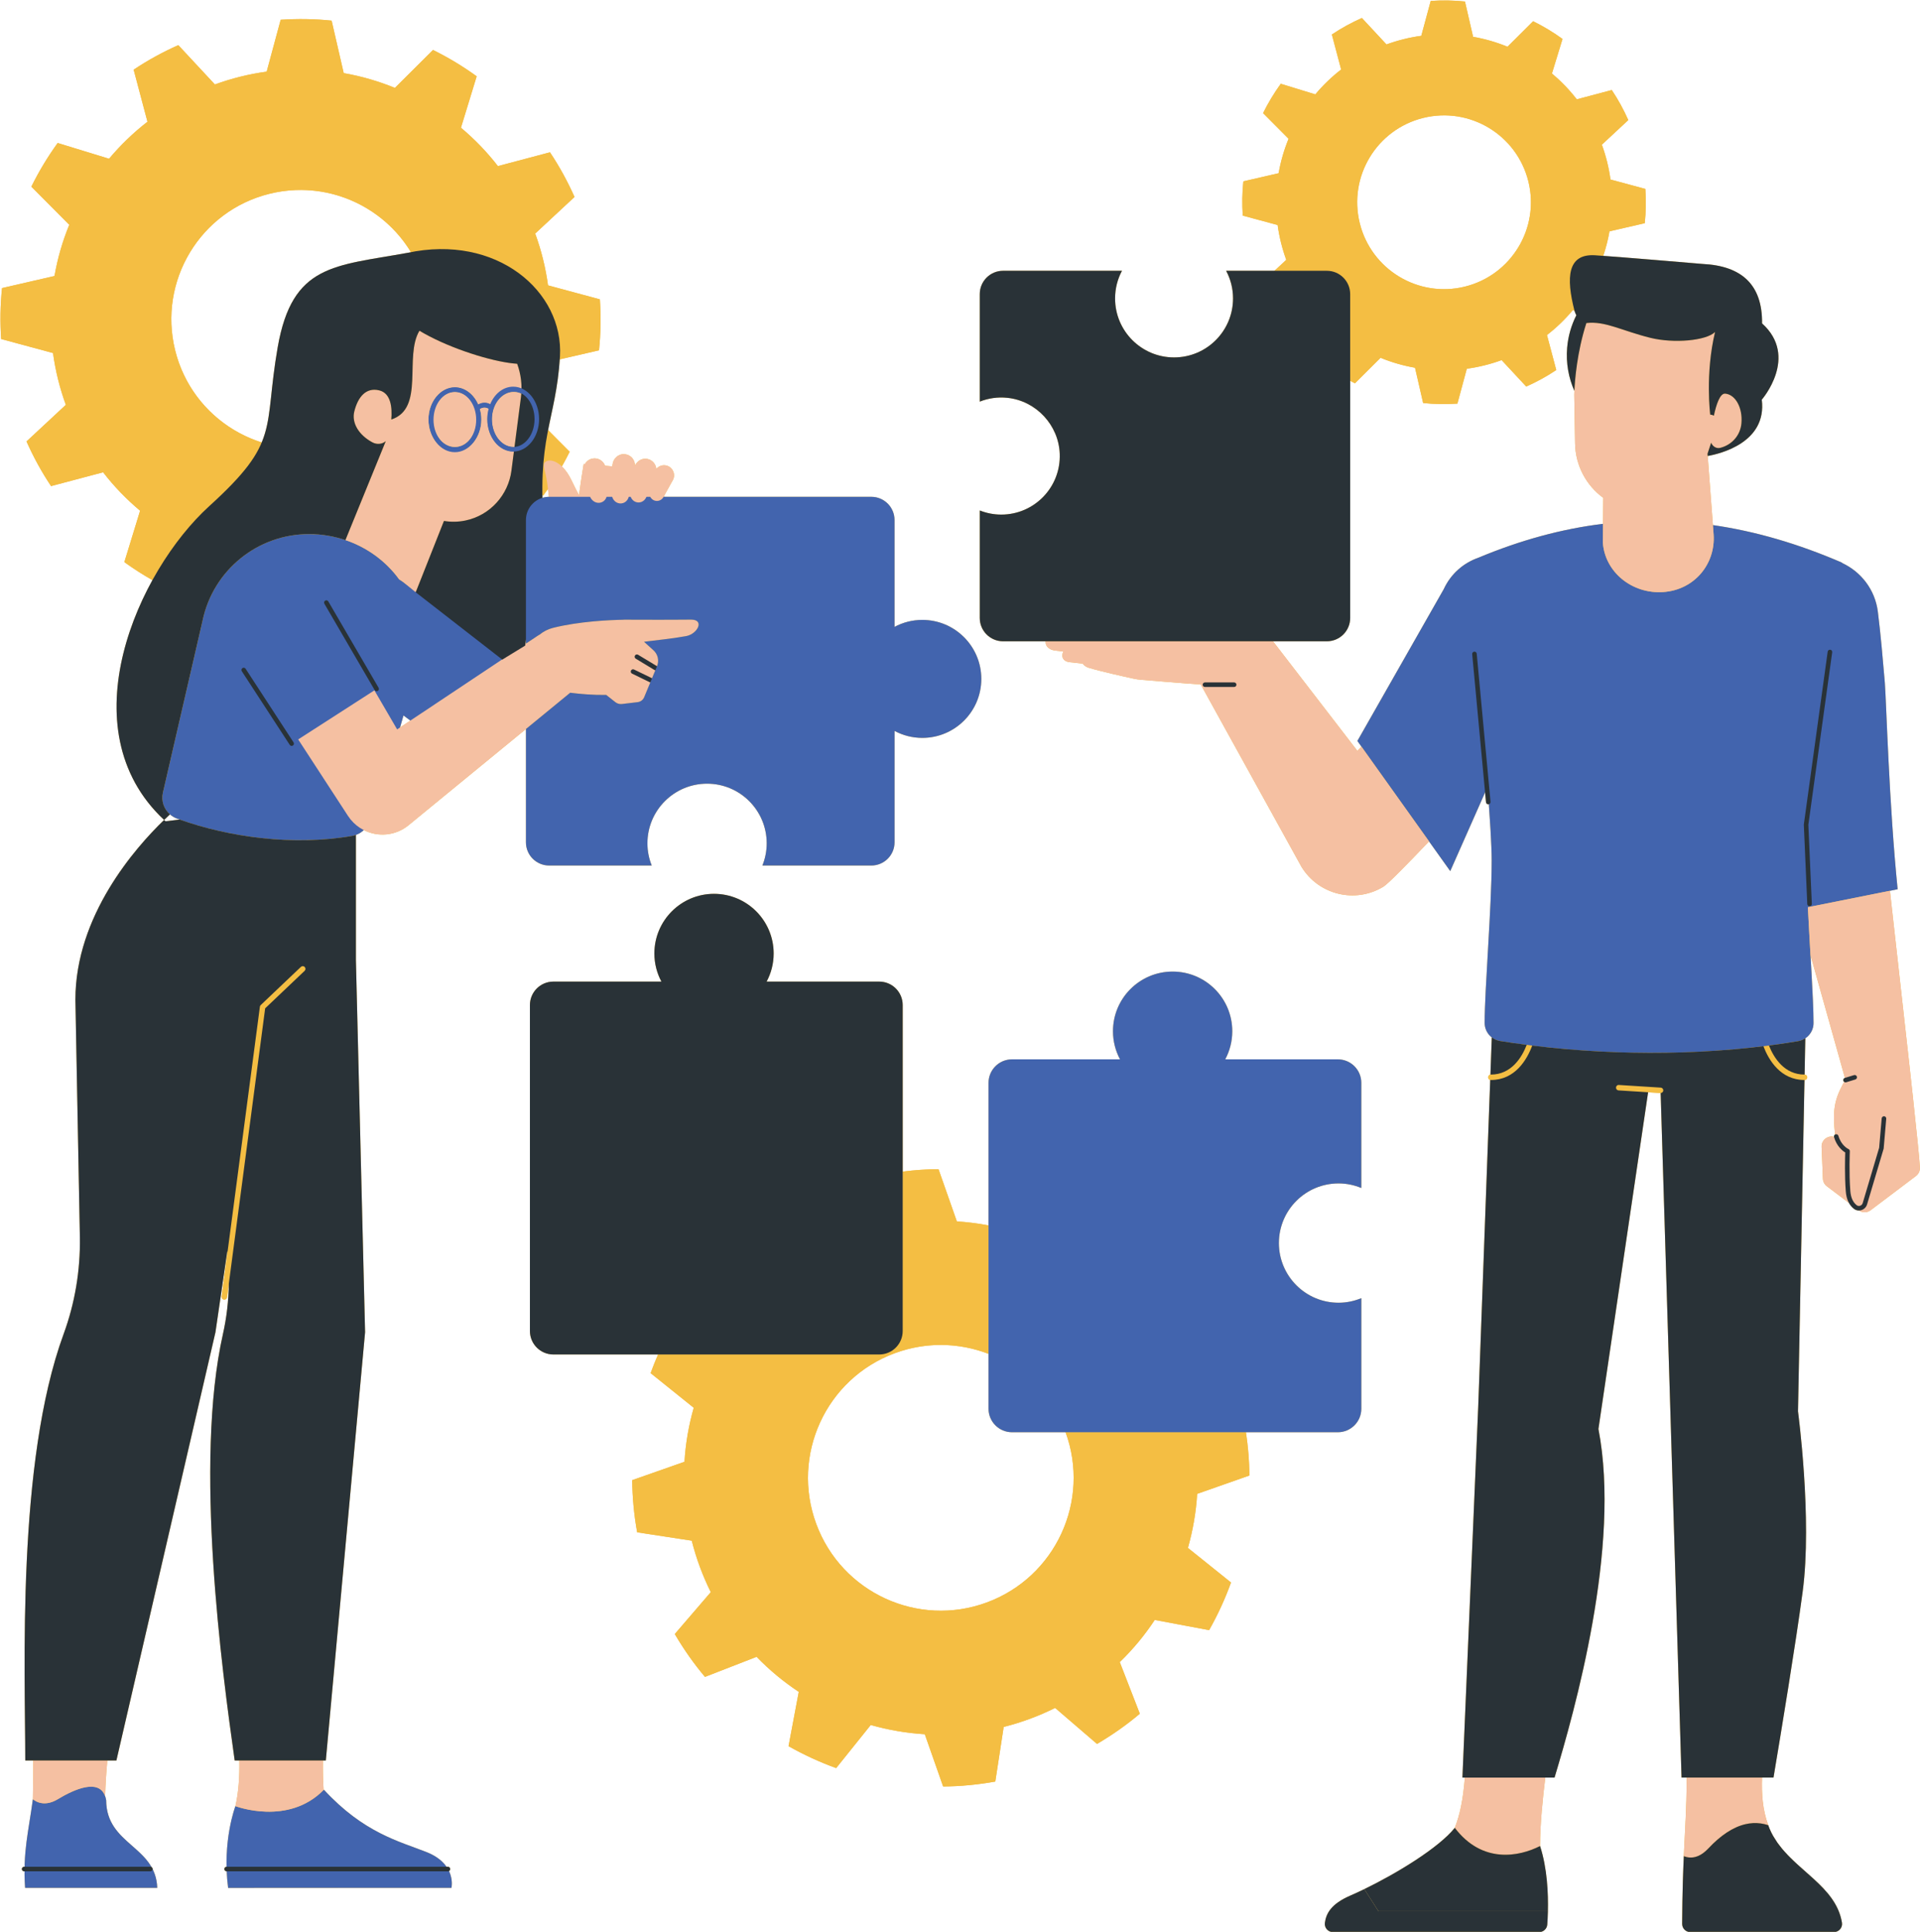
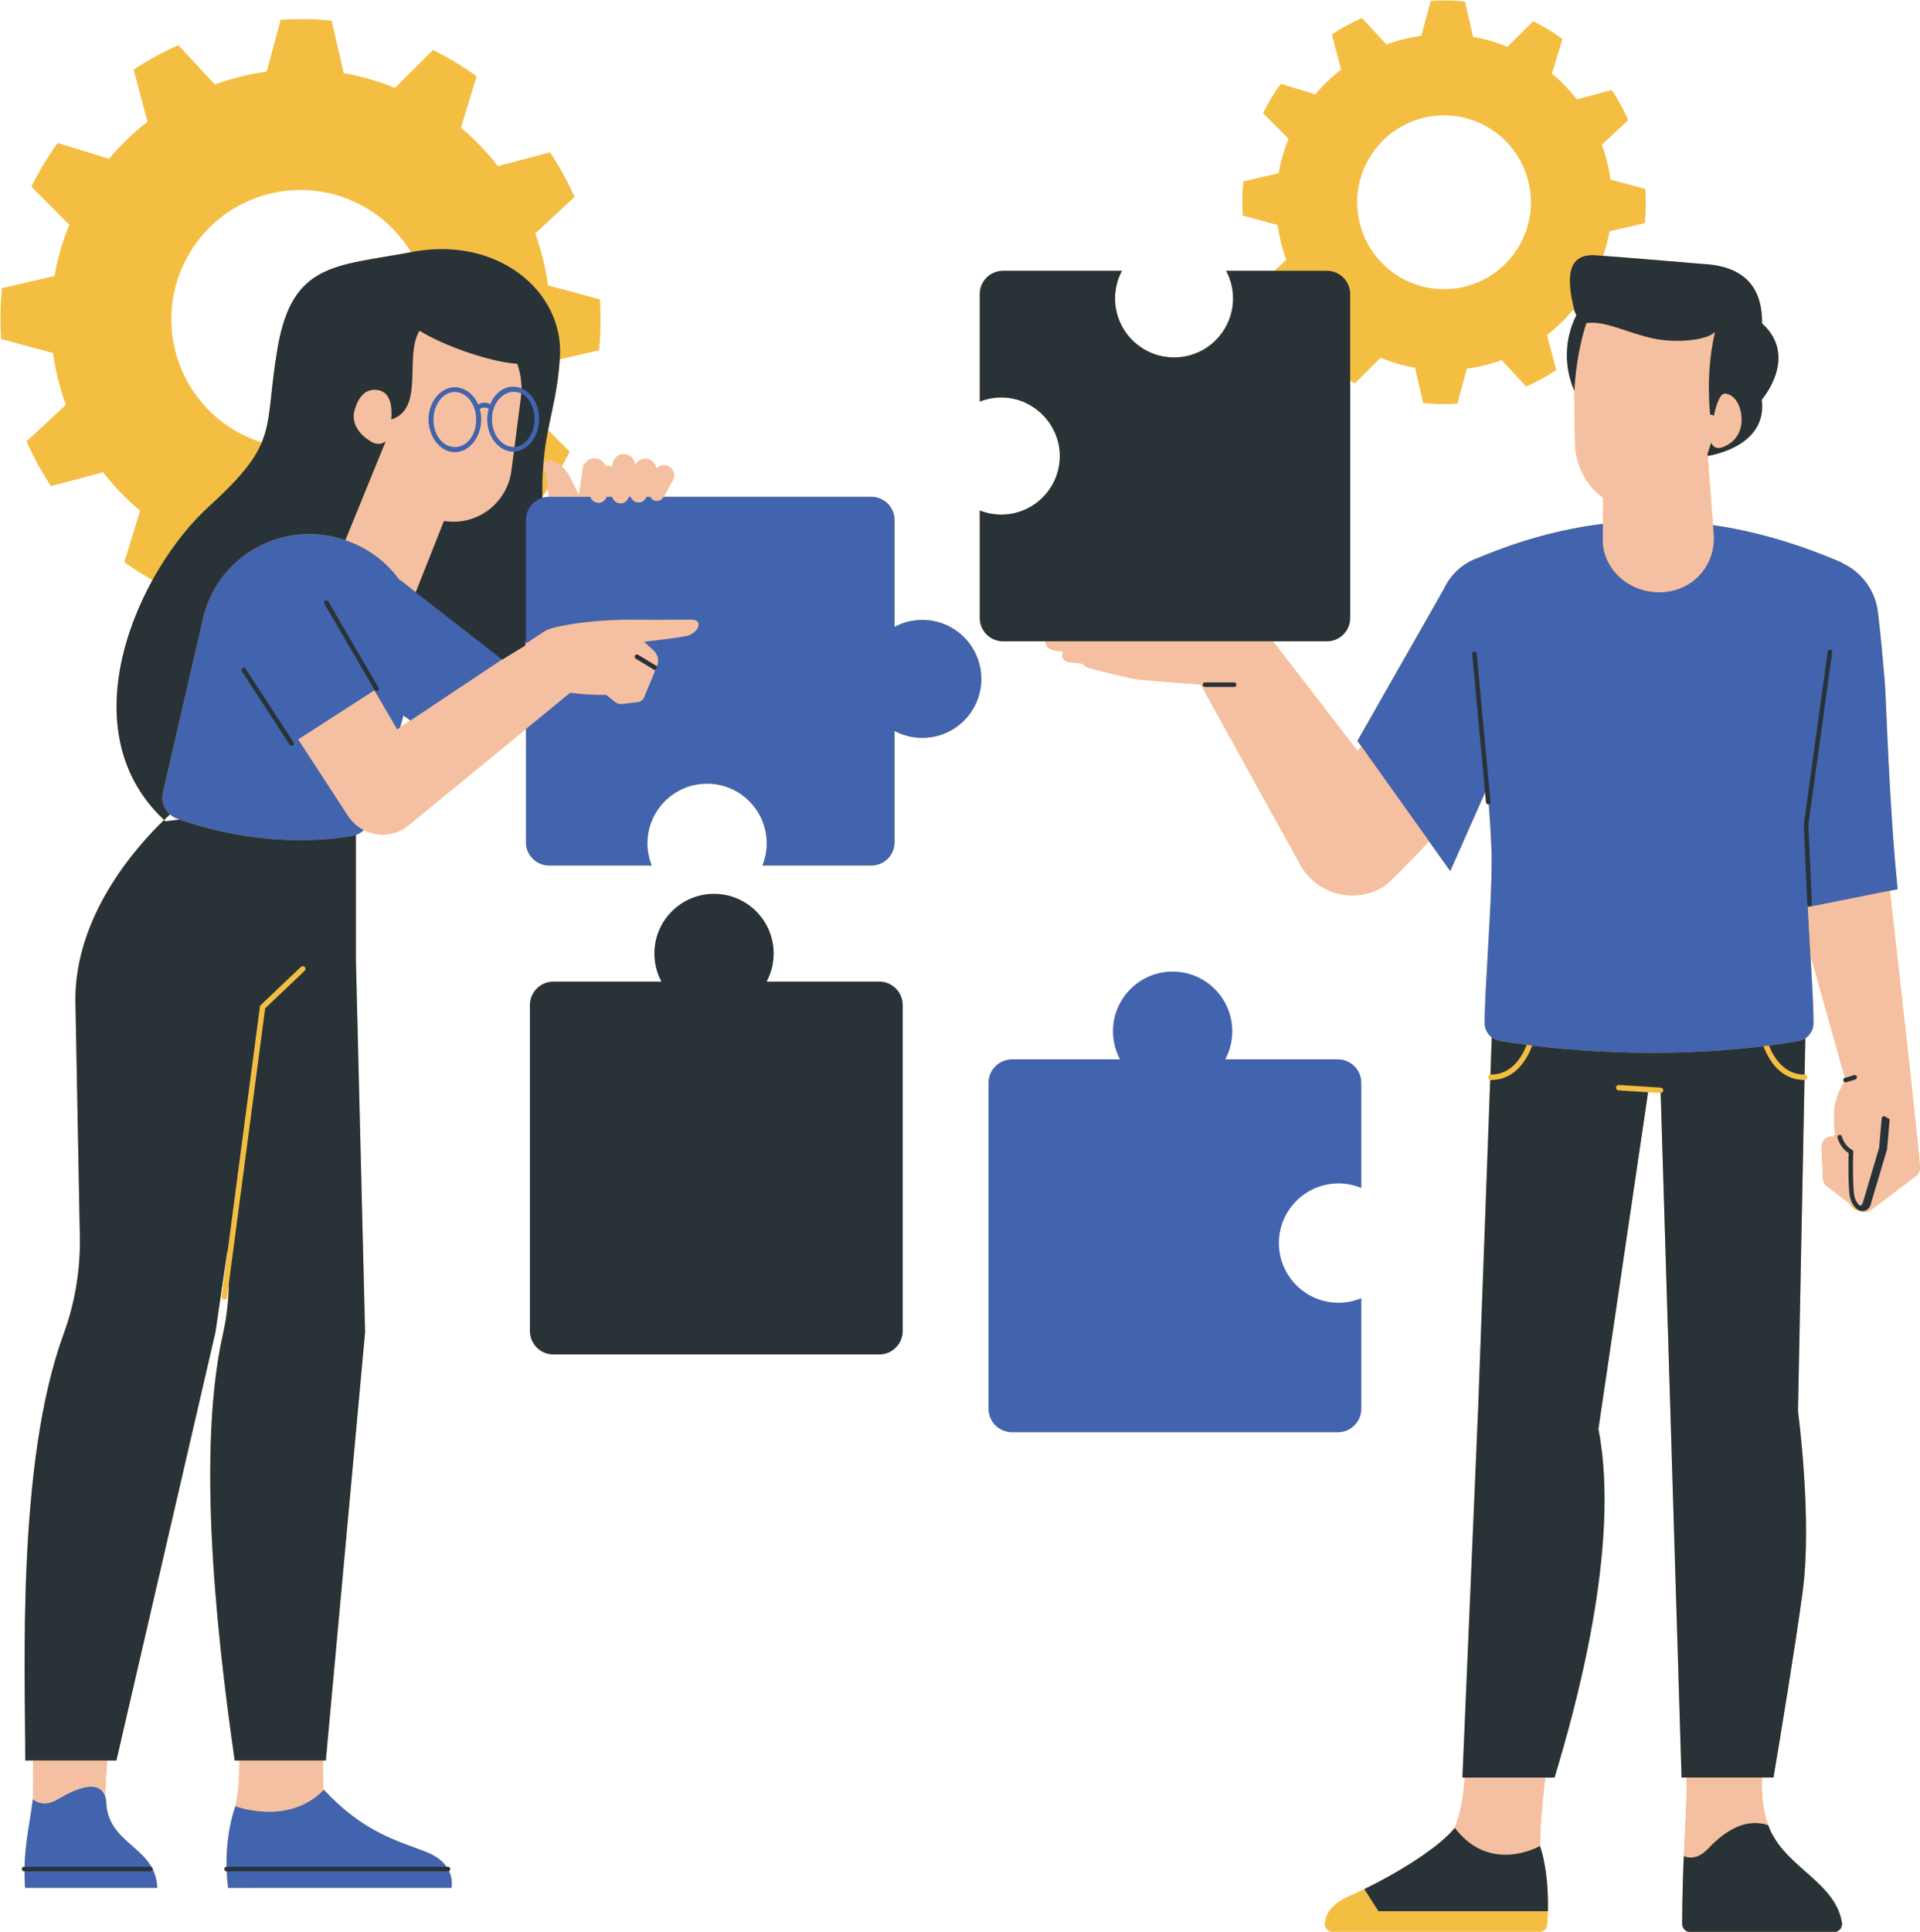
<svg xmlns="http://www.w3.org/2000/svg" fill="#000000" height="424.2" preserveAspectRatio="xMidYMid meet" version="1" viewBox="-0.1 -0.1 421.7 424.2" width="421.7" zoomAndPan="magnify">
  <g>
    <g fill="#f4be43" id="change1_1">
-       <path d="M274.312,323.895c-0.02-3.155-0.29-6.329-0.771-9.506h20.197c2.847,0,5.155-2.308,5.155-5.155v-24.286 c-1.543,0.64-3.227,1.007-5.001,1.007c-7.235,0-13.1-5.865-13.1-13.1s5.865-13.1,13.1-13.1c1.774,0,3.458,0.367,5.001,1.007 v-23.094c0-2.847-2.308-5.155-5.155-5.155h-24.733c0.985-1.839,1.546-3.94,1.546-6.172c0-7.235-5.865-13.1-13.1-13.1 c-7.235,0-13.1,5.865-13.1,13.1c0,2.232,0.562,4.333,1.547,6.172h-23.726c-2.847,0-5.155,2.308-5.155,5.155v31.322 c-2.289-0.436-4.609-0.748-6.957-0.889l-4.029-11.475c-2.611,0.017-5.236,0.207-7.865,0.541v-36.572 c0-2.847-2.308-5.155-5.155-5.155h-24.733c0.985-1.839,1.546-3.94,1.546-6.172c0-7.235-5.865-13.1-13.1-13.1 s-13.1,5.865-13.1,13.1c0,2.232,0.562,4.333,1.546,6.172h-23.726c-2.847,0-5.155,2.308-5.155,5.155v71.567 c0,2.847,2.308,5.155,5.155,5.155h23.005c-0.589,1.349-1.148,2.711-1.648,4.096l9.468,7.607 c-1.101,3.848-1.789,7.817-2.032,11.859l-11.475,4.029c0.024,3.801,0.392,7.629,1.082,11.458l11.991,1.84 c0.49,1.938,1.079,3.851,1.788,5.768c0.705,1.906,1.503,3.742,2.391,5.533l-7.909,9.199c1.967,3.356,4.179,6.503,6.633,9.405 l11.336-4.406c2.815,2.912,5.919,5.479,9.262,7.695l-2.245,11.926c3.344,1.895,6.844,3.505,10.458,4.812l7.596-9.464 c3.859,1.097,7.827,1.785,11.87,2.028l4.029,11.475c3.801-0.024,7.629-0.392,11.458-1.082l1.84-11.991 c1.938-0.49,3.851-1.079,5.757-1.784c1.917-0.709,3.753-1.506,5.543-2.395l9.199,7.909c3.356-1.967,6.503-4.178,9.405-6.633 l-4.406-11.336c2.912-2.815,5.478-5.919,7.684-9.259l11.937,2.241c1.895-3.344,3.505-6.844,4.812-10.458l-9.464-7.596 c1.087-3.855,1.784-7.827,2.028-11.87L274.312,323.895z M216.649,351.765c-15.103,5.584-31.888-2.138-37.472-17.241 c-5.588-15.113,2.134-31.899,17.237-37.483c6.93-2.563,14.209-2.319,20.602,0.145v12.048c0,2.847,2.308,5.155,5.155,5.155h11.764 C239.448,329.466,231.729,346.189,216.649,351.765z" fill="inherit" />
      <path d="M421.564,256.182c0-0.01,0.005-0.021,0.005-0.031c-0.03-0.738-0.209-2.688-0.452-5.123l-0.001-0.002 c-0.641-6.417-1.729-16.215-1.729-16.219c0,0,0,0,0,0l-4.391-39.305l1.694-0.339c-1.897-18.78-2.481-40.991-2.814-45.385 c-0.448-5.185-0.882-10.37-1.529-15.542c-0.609-4.873-3.719-8.812-7.875-10.724c0.006-0.037,0.009-0.062,0.009-0.062 c-9.63-4.158-19.041-6.91-28.367-8.25l0.155,2.06l-1.337-17.732l0.038,0.498c2.644-0.464,13.059-2.903,11.879-12.366 c0,0,8.201-9.414,0.061-16.747c0.092-8.509-4.497-12.641-13.048-13.054c0,0-15.527-1.321-21.839-1.783 c0.589-1.749,1.058-3.544,1.376-5.38l7.75-1.785c0.26-2.472,0.299-4.987,0.129-7.525l-7.659-2.067 c-0.178-1.295-0.421-2.581-0.741-3.871c-0.321-1.297-0.707-2.548-1.154-3.776l5.808-5.404c-1.035-2.324-2.243-4.53-3.627-6.594 l-7.687,2.04c-1.618-2.097-3.456-3.989-5.459-5.667l2.324-7.595c-2.035-1.474-4.193-2.775-6.447-3.887l-5.631,5.6 c-2.419-0.988-4.95-1.73-7.56-2.182l-1.785-7.75c-2.472-0.26-4.987-0.299-7.525-0.129l-2.067,7.659 c-1.295,0.178-2.581,0.421-3.878,0.743c-1.29,0.32-2.541,0.705-3.77,1.152l-5.403-5.808c-2.324,1.034-4.53,2.243-6.594,3.627 l2.04,7.687c-2.097,1.618-3.989,3.456-5.674,5.46l-7.587-2.325c-1.475,2.035-2.776,4.193-3.887,6.447l5.601,5.631 c-0.995,2.421-1.73,4.95-2.182,7.559l-7.75,1.785c-0.26,2.472-0.299,4.987-0.129,7.525l7.659,2.067 c0.178,1.295,0.421,2.581,0.742,3.879c0.32,1.29,0.705,2.541,1.152,3.769l-2.579,2.399h-10.624 c0.963,1.811,1.514,3.875,1.514,6.07c0,7.154-5.799,12.954-12.954,12.954c-7.154,0-12.954-5.8-12.954-12.954 c0-2.194,0.551-4.258,1.514-6.07h-26.113c-2.829,0-5.122,2.293-5.122,5.123v23.606c1.863-0.737,3.932-1.067,6.108-0.831 c6.285,0.682,11.237,5.997,11.46,12.315c0.259,7.313-5.593,13.323-12.848,13.323c-1.668,0-3.258-0.328-4.72-0.907v23.606 c0,2.829,2.293,5.123,5.122,5.123h9.343c-0.078,0.944,0.58,1.815,2.07,2.037c0.499,0.074,1.121,0.145,1.827,0.212 c-0.525,1.055-0.14,2.162,1.394,2.337c0.665,0.077,1.665,0.185,2.849,0.311c0.287,0.397,0.725,0.733,1.339,0.918 c2.704,0.815,7.88,1.961,9.87,2.394c0.534,0.115,1.071,0.194,1.616,0.238c0,0,10.401,0.868,11.96,0.948l0.033,0.003v-0.001 c0.357,0.018,0.72,0.026,1.085,0.032l22.146,40.076c3.761,6.179,11.818,8.14,17.998,4.38c1.058-0.644,5.502-5.194,10.025-9.955 l4.66,6.531l7.649-17.267l0.199,2.139c0.024,0.259,0.242,0.453,0.497,0.453c0.016,0,0.031-0.001,0.048-0.002 c0.026-0.002,0.047-0.015,0.072-0.022c0.392,5.292,0.636,9.715,0.636,12.436c0,10.19-1.546,28.14-1.546,35.598 c0,1.282,0.61,2.43,1.567,3.171l-0.301,8.192c0.033-0.006,0.063-0.02,0.097-0.02c-0.329,0-0.596,0.267-0.596,0.596 s0.267,0.596,0.596,0.596c-0.05,0-0.094-0.017-0.139-0.028l-2.646,72.004l-3.459,81.196h0.536 c-0.393,4.932-1.114,8.259-2.213,11.035c5.395,7.119,12.455,6.562,17.158,4.697c-4.703,1.865-11.764,2.422-17.159-4.698 c-3.518,4.395-12.732,9.993-19.875,13.462l3.102,4.844h37.221c0.091-3.828-0.131-9.42-1.718-14.306 c-0.024-4.61,0.621-10.79,1.147-15.034h2.034c4.404-14.616,14.63-50.658,9.639-76.551l10.91-73.929l-6.494-0.41l9.196,0.58 c0.013,0.001,0.025,0.001,0.038,0.001c0.006,0,0.012-0.003,0.018-0.003c0,0-0.001,0-0.001,0l4.59,150.311h1.132 c-0.008,0.316-0.024,0.619-0.024,0.947c0,5.765-0.337,10.175-0.618,16.318h0c-0.021,0.46-0.041,0.932-0.061,1.413 c-0.007,0.179-0.015,0.366-0.022,0.548c-0.011,0.272-0.022,0.544-0.032,0.824c-0.011,0.297-0.022,0.602-0.033,0.908 c-0.006,0.176-0.012,0.352-0.018,0.531c-0.012,0.365-0.024,0.737-0.036,1.115c-0.003,0.107-0.006,0.217-0.01,0.325 c-0.078,2.676-0.135,5.683-0.15,9.195c-0.005,0.995,0.8,1.809,1.795,1.809h31.524c1.097,0,1.957-0.981,1.779-2.064 c-0.667-4.082-3.29-6.953-6.282-9.68c0.001,0,0.003,0.001,0.005,0.001c-0.107-0.098-0.218-0.194-0.326-0.291 c-0.902-0.813-1.826-1.62-2.742-2.442c-0.213-0.191-0.425-0.385-0.636-0.579c-0.225-0.207-0.448-0.416-0.671-0.626 c-0.226-0.214-0.447-0.432-0.667-0.651c-0.201-0.199-0.401-0.4-0.596-0.603c-0.225-0.234-0.442-0.476-0.658-0.717 c-0.179-0.199-0.359-0.398-0.531-0.603c-0.22-0.263-0.427-0.536-0.635-0.809c-0.151-0.197-0.306-0.391-0.449-0.594 c-0.22-0.313-0.42-0.642-0.62-0.97c-0.11-0.179-0.229-0.351-0.332-0.535c-0.287-0.514-0.549-1.046-0.779-1.602 c-0.003-0.008-0.008-0.015-0.011-0.023c-0.095-0.229-0.172-0.461-0.257-0.692c0,0,0,0,0,0c-1.273-3.46-1.48-6.95-1.355-10.454 h2.51c1.69-10.065,4.878-29.377,6.408-40.841c2.136-16.025-1.028-39.577-1.028-39.577l1.428-72.755 c0.004,0,0.008,0.001,0.011,0.001c0.329,0,0.596-0.267,0.596-0.596c0-0.325-0.26-0.586-0.584-0.593l0.156-7.977c0,0,0,0,0,0 c1.094-0.728,1.808-1.953,1.808-3.338c0-3.375-0.318-8.923-0.666-14.929c2.92,10.436,6.332,22.599,7.559,26.969l-0.011,0.003 c-0.264,0.081-0.412,0.36-0.332,0.625c0.035,0.114,0.11,0.201,0.201,0.263c-0.09,0.142-0.193,0.287-0.269,0.427 c-1.939,3.577-2.312,5.992-1.752,11.125c-0.178,0.106-0.274,0.307-0.233,0.516c-0.094-0.026-0.183-0.066-0.282-0.078 c-1.334-0.162-2.495,0.908-2.44,2.25l0.284,7.008c0.026,0.652,0.343,1.257,0.863,1.65l4.91,3.712 c0.274,0.478,0.601,0.903,1.02,1.231c0.321,0.252,0.715,0.384,1.115,0.384c0.008,0,0.017-0.004,0.025-0.004 c0.768,0.524,1.785,0.518,2.533-0.048l9.967-7.522c0.571-0.43,0.894-1.113,0.865-1.827L421.564,256.182z M371.093,407.772 c0.098,0.004,0.196,0.007,0.296,0.003C371.288,407.778,371.19,407.776,371.093,407.772z M374.434,406.427 c0.23-0.198,0.462-0.414,0.697-0.665c0.299-0.319,0.6-0.623,0.902-0.918c-0.302,0.295-0.603,0.598-0.901,0.917 C374.897,406.013,374.665,406.228,374.434,406.427z M371.667,407.753c0.112-0.012,0.226-0.031,0.341-0.054 C371.893,407.721,371.779,407.741,371.667,407.753z M372.263,407.645c0.196-0.052,0.395-0.117,0.597-0.203 C372.658,407.528,372.459,407.593,372.263,407.645z M373.01,407.367c0.167-0.078,0.336-0.166,0.508-0.27 C373.347,407.201,373.178,407.29,373.01,407.367z M373.743,406.951c0.158-0.106,0.319-0.224,0.48-0.354 C374.062,406.727,373.902,406.846,373.743,406.951z M384.928,400.216c-0.561,0.029-1.122,0.109-1.68,0.24 c-0.319,0.074-0.637,0.169-0.954,0.276c1.425-0.477,2.863-0.643,4.303-0.447C386.041,400.21,385.484,400.187,384.928,400.216z M376.308,404.584c0.214-0.203,0.429-0.4,0.644-0.59C376.737,404.184,376.522,404.381,376.308,404.584z M377.268,403.72 c0.215-0.183,0.431-0.358,0.647-0.527C377.698,403.362,377.483,403.537,377.268,403.72z M378.199,402.969 c0.617-0.466,1.238-0.877,1.863-1.231C379.438,402.092,378.816,402.503,378.199,402.969z M380.346,401.586 c0.222-0.119,0.445-0.233,0.668-0.337C380.792,401.353,380.569,401.466,380.346,401.586z M381.335,401.104 c0.225-0.098,0.45-0.186,0.675-0.268C381.785,400.918,381.56,401.006,381.335,401.104z M387.432,400.439 c-0.25-0.058-0.501-0.102-0.751-0.138C386.931,400.337,387.181,400.38,387.432,400.439z M388.418,229.467 c-0.333,0.043-0.664,0.09-0.998,0.133c0,0,0,0,0,0c0.826-0.103,1.645-0.215,2.462-0.329c-0.487,0.068-0.972,0.137-1.462,0.201 C388.419,229.471,388.418,229.469,388.418,229.467z M391.161,229.097c1.239-0.181,2.469-0.373,3.685-0.58 C393.63,228.723,392.4,228.915,391.161,229.097z M385.839,229.785c-0.732,0.084-1.464,0.168-2.201,0.244 C384.375,229.952,385.107,229.869,385.839,229.785z M381.875,230.199c-0.68,0.064-1.362,0.125-2.046,0.182 C380.513,230.324,381.194,230.263,381.875,230.199z M377.922,230.529c-0.638,0.047-1.278,0.09-1.919,0.13 C376.645,230.619,377.284,230.576,377.922,230.529z M373.959,230.781c-0.584,0.031-1.169,0.057-1.755,0.083 C372.789,230.839,373.375,230.813,373.959,230.781z M312.475,25.799c10.228-2.534,20.575,3.705,23.109,13.932 c2.532,10.221-3.706,20.568-13.934,23.102c-10.221,2.532-20.568-3.706-23.1-13.927C296.016,38.678,302.254,28.331,312.475,25.799z M324.662,122.339c-0.015,0.006-0.028,0.015-0.043,0.021c-3.255,1.129-6.063,3.52-7.62,6.909l-18.967,33.328l12.386,17.357 l-11.484-16.094l-0.906,0.913l-18.537-24.056h11.834c2.829,0,5.123-2.293,5.123-5.123V83.522c0.348,0.183,0.695,0.37,1.048,0.545 l5.624-5.599c2.428,0.993,4.957,1.729,7.567,2.18l1.785,7.75c2.472,0.26,4.987,0.299,7.525,0.129l2.067-7.659 c1.295-0.178,2.581-0.422,3.871-0.741c1.297-0.321,2.548-0.706,3.776-1.154l5.404,5.808c2.324-1.035,4.53-2.243,6.594-3.627 l-2.04-7.687c2.097-1.618,3.99-3.449,5.667-5.459l0.376,0.115c0.104,0.37,0.244,0.699,0.409,1 c-1.097,2.172-1.812,4.581-2.023,7.155c-0.276,3.353,0.317,6.576,1.59,9.449c-0.024,0.522-0.028,0.816-0.028,0.816l0.184,10.748 c0.083,4.864,2.495,9.253,6.191,11.926l-0.051,5.7C342.948,116.023,333.882,118.489,324.662,122.339z M348.323,70.837 c-0.148,0.46-0.286,0.919-0.419,1.376C348.037,71.756,348.175,71.297,348.323,70.837z M347.785,72.64 c-0.089,0.317-0.175,0.632-0.256,0.946C347.61,73.272,347.696,72.957,347.785,72.64z M347.408,74.058 c-0.077,0.309-0.151,0.615-0.221,0.919C347.258,74.673,347.331,74.367,347.408,74.058z M347.09,75.397 c-0.087,0.389-0.169,0.774-0.246,1.153C346.921,76.171,347.003,75.786,347.09,75.397z M346.816,76.683 c-0.086,0.427-0.164,0.846-0.237,1.257C346.652,77.529,346.73,77.11,346.816,76.683z M346.521,78.28 c-0.051,0.294-0.099,0.585-0.144,0.869C346.421,78.864,346.47,78.574,346.521,78.28z M346.315,79.543 c-0.04,0.266-0.078,0.526-0.114,0.781C346.237,80.069,346.275,79.809,346.315,79.543z M346.153,80.676 c-0.04,0.302-0.077,0.595-0.111,0.879C346.075,81.271,346.113,80.978,346.153,80.676z M346.022,81.717 c-0.04,0.337-0.074,0.659-0.106,0.968C345.948,82.376,345.982,82.054,346.022,81.717z M345.892,82.939 c-0.021,0.214-0.04,0.422-0.058,0.62C345.851,83.361,345.871,83.153,345.892,82.939z M345.808,83.868 c-0.013,0.164-0.026,0.322-0.037,0.472C345.782,84.189,345.795,84.033,345.808,83.868z M345.75,84.632 c-0.009,0.136-0.017,0.262-0.025,0.385C345.733,84.893,345.741,84.768,345.75,84.632z M345.71,85.268 c-0.004,0.073-0.007,0.131-0.01,0.198C345.704,85.399,345.706,85.34,345.71,85.268z M336.436,229.487 c-0.054-0.007-0.107-0.014-0.161-0.021c0.03,0.004,0.059,0.008,0.089,0.011C336.388,229.481,336.412,229.484,336.436,229.487z M328.548,228.249c-0.111-0.044-0.219-0.094-0.325-0.148C328.329,228.154,328.436,228.206,328.548,228.249z M329.386,228.489 c-0.212-0.034-0.415-0.091-0.613-0.156C328.972,228.398,329.175,228.455,329.386,228.489z M339.691,229.861 c0.117,0.012,0.233,0.026,0.35,0.038C339.924,229.886,339.808,229.873,339.691,229.861z M350.872,230.762 c0.148,0.008,0.297,0.014,0.445,0.022C351.168,230.777,351.02,230.77,350.872,230.762z M343.321,230.218 c0.17,0.015,0.34,0.03,0.51,0.045C343.661,230.249,343.491,230.234,343.321,230.218z M347.066,230.522 c0.18,0.013,0.361,0.025,0.542,0.037C347.427,230.546,347.247,230.535,347.066,230.522z M365.036,239.745 c0.01-0.009,0.014-0.022,0.023-0.032C365.051,239.723,365.046,239.736,365.036,239.745z M365.162,239.572 c0.031-0.067,0.052-0.14,0.056-0.218C365.214,239.432,365.194,239.506,365.162,239.572z M368.521,230.997 c0.486-0.013,0.973-0.024,1.459-0.04C369.494,230.973,369.007,230.984,368.521,230.997z M365.415,231.062 c0.19-0.002,0.381-0.002,0.571-0.005C365.796,231.061,365.605,231.06,365.415,231.062z M387.447,230.22 c-0.085-0.201-0.165-0.399-0.239-0.591C387.282,229.821,387.362,230.019,387.447,230.22z M389.199,233.329 c-0.001-0.002-0.003-0.004-0.004-0.006C389.196,233.325,389.197,233.327,389.199,233.329z M388.03,231.457 c-0.01-0.02-0.019-0.039-0.029-0.058C388.011,231.419,388.02,231.438,388.03,231.457z M395.655,228.283 c0.02-0.008,0.037-0.018,0.057-0.026C395.693,228.265,395.675,228.275,395.655,228.283z M397.258,204.444 c0.042,0.757,0.085,1.513,0.128,2.268C397.343,205.957,397.3,205.201,397.258,204.444z M396.978,199.105 c0.037,0.767,0.076,1.546,0.117,2.327C397.055,200.65,397.015,199.872,396.978,199.105z M397.13,202.097 c0.035,0.668,0.072,1.337,0.109,2.008C397.202,203.434,397.166,202.765,397.13,202.097z M397.451,207.854 c0.015,0.26,0.03,0.519,0.045,0.777C397.481,208.373,397.466,208.114,397.451,207.854z" fill="inherit" />
      <path d="M290.888,422.127c-0.143,1.074,0.699,2.028,1.784,2.028h45.272c0.94,0,1.722-0.722,1.79-1.659 c0.057-0.767,0.112-1.773,0.139-2.935h-37.221l-3.102-4.844c-1.086,0.527-2.125,1.007-3.088,1.424 C292.229,417.975,291.16,420.09,290.888,422.127z" fill="inherit" />
      <path d="M115.411,184.855c0,2.815,2.282,5.098,5.098,5.098h22.531c-0.606-1.507-0.947-3.147-0.947-4.87 c0-7.235,5.865-13.1,13.1-13.1s13.1,5.865,13.1,13.1c0,1.723-0.341,3.364-0.947,4.87h23.928c2.815,0,5.097-2.282,5.097-5.098 v-24.456c1.819,0.974,3.896,1.529,6.103,1.529c7.154,0,12.954-5.8,12.954-12.954c0-7.154-5.799-12.954-12.954-12.954 c-2.207,0-4.284,0.555-6.103,1.529v-23.46c0-2.815-2.282-5.098-5.097-5.098h-45.506c0.028-0.128,0.059-0.264,0.086-0.391 l1.89-3.407c0.557-1.219-0.091-2.65-1.374-3.039c-0.884-0.268-1.769,0.056-2.327,0.722c-0.083-1.01-0.792-1.917-1.853-2.177 c-1.205-0.294-2.359,0.378-2.833,1.485c0.05-1.288-0.913-2.436-2.25-2.552c-1.393-0.121-2.546,0.947-2.683,2.339 c-0.009,0.09-0.018,0.209-0.026,0.341l-1.604-0.143c-0.403-1.093-1.539-1.802-2.754-1.578c-0.738,0.136-1.311,0.588-1.654,1.187 l-0.284-0.025c0,0-0.457,2.685-1.036,6.876c-0.461-0.857-1.031-1.96-1.585-3.14c-0.675-1.437-1.435-2.463-2.18-3.169 c0.599-1.062,1.179-2.135,1.719-3.229l-4.738-4.76c0.933-4.793,2.114-9.034,2.561-15.527l8.619-1.985 c0.387-3.676,0.445-7.416,0.192-11.191l-11.39-3.074c-0.265-1.926-0.626-3.839-1.102-5.757c-0.478-1.929-1.051-3.79-1.716-5.616 l8.638-8.036c-1.539-3.456-3.336-6.737-5.394-9.807l-11.432,3.033c-2.406-3.118-5.139-5.932-8.118-8.427l3.456-11.294 c-3.027-2.193-6.236-4.127-9.588-5.781l-8.375,8.329c-3.597-1.469-7.361-2.573-11.242-3.245L72.737,4.431 c-3.676-0.387-7.416-0.445-11.191-0.192l-3.074,11.39c-1.926,0.265-3.839,0.627-5.768,1.105c-1.918,0.475-3.779,1.048-5.606,1.713 l-8.036-8.637c-3.456,1.538-6.737,3.336-9.807,5.394l3.034,11.432c-3.118,2.406-5.932,5.139-8.438,8.121l-11.284-3.458 c-2.193,3.027-4.128,6.236-5.781,9.588l8.329,8.375c-1.48,3.6-2.573,7.361-3.245,11.242L0.345,63.156 c-0.387,3.676-0.445,7.416-0.192,11.191l11.39,3.074c0.264,1.926,0.626,3.839,1.104,5.768c0.476,1.918,1.048,3.779,1.713,5.606 l-8.638,8.036c1.539,3.456,3.336,6.736,5.394,9.807l11.432-3.033c2.406,3.118,5.129,5.935,8.121,8.438l-3.458,11.284 c1.98,1.434,4.045,2.746,6.17,3.953c-9.087,16.489-12.767,38.355,2.561,52.662c0.466-0.45,0.899-0.857,1.285-1.212 c0.447,0.391,0.97,0.708,1.557,0.923c0.194,0.071,0.397,0.137,0.593,0.207l-3.134,0.378c-0.106-0.097-0.197-0.2-0.302-0.297 c-6.371,6.15-19.482,21.043-19.482,39.477l0.987,52.249c0.107,7.215-1.094,14.39-3.576,21.165 c-10.375,28.31-8.422,73.875-8.422,93.637h1.754c0.005,2.601-0.015,5.49-0.082,8.487c0,0.001,0,0.003,0,0.004 c0-0.001,0-0.003,0.001-0.004c-0.737,5.517-1.701,9.611-1.821,14.849H5.194c-0.276,0-0.5,0.224-0.5,0.5s0.224,0.5,0.5,0.5h0.094 c-0.002,1.146,0.033,2.346,0.124,3.635h29.024c-0.056-1.615-0.437-2.949-1.019-4.109c0-0.009,0.005-0.017,0.005-0.026 c0-0.179-0.099-0.329-0.24-0.417c-2.921-5.142-9.915-6.782-9.964-14.684c-0.105-0.632-0.288-1.144-0.533-1.557 c0.118,0.199,0.223,0.422,0.31,0.67c0.049-2.462,0.235-5.204,0.48-7.848h1.991l21.757-94.043l2.61-17.845 c0.011,0.108,0.017,0.215,0.028,0.323l-1.28,9.696c-0.043,0.326,0.187,0.626,0.513,0.669c0.026,0.004,0.053,0.005,0.079,0.005 c0.294,0,0.55-0.218,0.59-0.518l8.374-63.441l-7.975,60.422c-0.057,3.775-0.485,7.492-1.296,11.095 c-6.378,28.31-0.212,73.875,2.578,93.637h1.028c0.057,3.526-0.163,6.968-0.863,10.026c0,0,0,0.001,0,0.001 c-0.005,0.012-2.088,5.439-1.941,13.31c-0.274,0.002-0.496,0.224-0.496,0.499c0,0.276,0.224,0.5,0.5,0.5h0.02 c0.05,1.168,0.148,2.383,0.312,3.639l49.053-0.005c0,0,0.387-1.725-0.546-3.694c0.162-0.083,0.276-0.246,0.276-0.441 c0-0.276-0.224-0.5-0.5-0.5h-0.327c-0.815-1.175-2.165-2.353-4.419-3.239c-6.036-2.371-13.764-4.205-22.504-13.681 c-7.429,7.655-18.3,4.013-19.339,3.642c1.036,0.371,11.851,3.99,19.277-3.582c-0.137-1.938-0.173-4.152-0.15-6.476h0.636 l8.624-94.042l-2.017-81.706v-27.487c0.652-0.229,1.237-0.595,1.73-1.065c3.101,1.577,6.97,1.286,9.833-1.061l35.501-29.094 l-9.721,7.967V184.855z M22.048,392.916c-0.086-0.071-0.168-0.147-0.261-0.206C21.88,392.77,21.962,392.846,22.048,392.916z M21.516,392.572c-0.096-0.047-0.191-0.097-0.293-0.134C21.325,392.475,21.42,392.525,21.516,392.572z M20.919,392.354 c-0.106-0.027-0.212-0.055-0.323-0.072C20.707,392.299,20.813,392.327,20.919,392.354z M20.265,392.248 c-0.115-0.009-0.231-0.017-0.351-0.018C20.034,392.231,20.149,392.239,20.265,392.248z M19.563,392.242 c-0.124,0.007-0.248,0.017-0.375,0.032C19.315,392.259,19.439,392.25,19.563,392.242z M18.822,392.327 c-0.131,0.022-0.262,0.047-0.395,0.075C18.56,392.373,18.691,392.349,18.822,392.327z M18.05,392.49 c-0.136,0.035-0.273,0.073-0.411,0.114C17.777,392.564,17.914,392.525,18.05,392.49z M17.259,392.722 c-0.141,0.047-0.283,0.097-0.425,0.149C16.976,392.819,17.118,392.769,17.259,392.722z M16.458,393.011 c-0.146,0.057-0.292,0.119-0.438,0.18C16.166,393.13,16.312,393.069,16.458,393.011z M15.654,393.348 c-0.149,0.067-0.298,0.137-0.446,0.208C15.356,393.485,15.504,393.415,15.654,393.348z M14.86,393.721 c-0.156,0.077-0.31,0.157-0.464,0.237C14.55,393.878,14.704,393.799,14.86,393.721z M14.084,394.12 c-0.173,0.093-0.342,0.187-0.51,0.282C13.742,394.308,13.91,394.213,14.084,394.12z M13.336,394.534 c-0.244,0.14-0.483,0.281-0.714,0.421C12.852,394.815,13.091,394.674,13.336,394.534z M22.277,393.11 c0.085,0.088,0.157,0.198,0.233,0.301C22.434,393.307,22.362,393.198,22.277,393.11z M120.469,108.997 c-0.497,0.004-0.968,0.098-1.421,0.234c-0.005-0.205-0.009-0.41-0.012-0.611l0.204,0.062c0.346-0.478,0.674-0.968,1.007-1.454 C120.318,107.804,120.39,108.393,120.469,108.997z M85.303,124.446c-0.067-0.068-0.133-0.137-0.2-0.204 C85.171,124.309,85.236,124.378,85.303,124.446z M50.439,182.87c-0.085-0.017-0.171-0.032-0.256-0.049 C50.267,182.838,50.354,182.853,50.439,182.87z M48.066,182.368c-0.055-0.012-0.11-0.024-0.165-0.036 C47.956,182.344,48.011,182.356,48.066,182.368z M45.754,181.808c-0.025-0.006-0.051-0.012-0.075-0.019 C45.704,181.795,45.729,181.801,45.754,181.808z M52.885,183.311c-0.124-0.021-0.25-0.038-0.373-0.059 C52.636,183.272,52.761,183.29,52.885,183.311z M63.145,184.34c-0.306-0.011-0.612-0.016-0.917-0.03 C62.533,184.324,62.839,184.33,63.145,184.34z M60.536,184.205c-0.262-0.018-0.526-0.031-0.788-0.052 C60.011,184.173,60.274,184.186,60.536,184.205z M57.949,183.985c-0.216-0.022-0.434-0.04-0.649-0.063 C57.516,183.945,57.733,183.963,57.949,183.985z M55.389,183.684c-0.167-0.022-0.336-0.041-0.502-0.065 C55.054,183.643,55.222,183.662,55.389,183.684z M64.725,184.388c0.353,0.005,0.708-0.001,1.061-0.001 C65.433,184.387,65.079,184.393,64.725,184.388z M86.318,125.545c0.058,0.067,0.117,0.132,0.174,0.199 C86.435,125.677,86.376,125.612,86.318,125.545z M87.577,127.117c0.271,0.168,0.541,0.34,0.802,0.534 C88.117,127.457,87.848,127.286,87.577,127.117L87.577,127.117z M59.076,42.453c12.352-3.06,24.821,2.484,31.09,12.821 c-0.27,0.052-0.536,0.095-0.808,0.154c-15.997,2.912-25.262,2.413-28.459,20.688c-1.829,10.453-1.333,15.689-3.52,20.935 c-9.108-2.88-16.548-10.288-19.012-20.234C34.599,61.607,43.876,46.218,59.076,42.453z M35.674,173.962 c-0.063,0.272-0.094,0.543-0.109,0.813C35.58,174.505,35.611,174.234,35.674,173.962z M35.56,175.013 c-0.001,0.197,0.009,0.393,0.031,0.587C35.569,175.406,35.559,175.211,35.56,175.013z M35.799,176.588 c-0.082-0.244-0.138-0.497-0.18-0.754C35.661,176.091,35.718,176.344,35.799,176.588z M35.824,176.648 c0.078,0.224,0.176,0.44,0.285,0.65C35.999,177.089,35.902,176.873,35.824,176.648z M36.699,178.18 c0.162,0.194,0.336,0.379,0.528,0.547C37.034,178.56,36.861,178.374,36.699,178.18z M36.239,177.524 c0.092,0.155,0.192,0.304,0.3,0.448C36.43,177.828,36.33,177.679,36.239,177.524z M43.541,181.201 c-0.01-0.003-0.02-0.005-0.03-0.008C43.521,181.196,43.531,181.198,43.541,181.201z M69.761,184.29 c0.453-0.025,0.906-0.065,1.359-0.099C70.667,184.225,70.214,184.265,69.761,184.29z M67.24,184.383 c0.401-0.008,0.802-0.029,1.204-0.043C68.042,184.354,67.641,184.375,67.24,184.383z M74.8,183.823 c0.837-0.111,1.672-0.238,2.503-0.383C76.471,183.585,75.637,183.712,74.8,183.823z M72.284,184.104 c0.535-0.049,1.068-0.116,1.601-0.179C73.352,183.988,72.819,184.055,72.284,184.104z M87.776,159.629 c0.252-0.874,0.502-1.749,0.743-2.623l1.512,1.121L87.776,159.629z M115.298,141.297c0.035-0.25,0.072-0.5,0.113-0.749v0.674 l2.646-1.762L115.298,141.297z" fill="inherit" />
    </g>
    <g id="change1_2">
-       <path d="M47.099,18.446l-8.036-8.637c-3.456,1.539-6.737,3.336-9.807,5.394l3.034,11.432 c-3.118,2.406-5.932,5.139-8.438,8.121l-11.284-3.459c-2.193,3.027-4.128,6.236-5.781,9.588l8.329,8.375 c-1.48,3.6-2.573,7.361-3.245,11.242L0.345,63.156c-0.387,3.676-0.445,7.416-0.192,11.191l11.39,3.074 c0.265,1.926,0.627,3.839,1.104,5.768c0.475,1.918,1.048,3.779,1.713,5.606l-8.638,8.036c1.539,3.456,3.336,6.736,5.394,9.807 l11.432-3.033c2.406,3.118,5.129,5.935,8.121,8.438l-3.459,11.284c3.027,2.193,6.236,4.127,9.588,5.781l8.364-8.326 c3.611,1.477,7.372,2.571,11.253,3.242l2.654,11.526c3.676,0.387,7.416,0.445,11.191,0.192l3.074-11.39 c1.926-0.265,3.839-0.627,5.757-1.102c1.929-0.478,3.79-1.051,5.616-1.716l8.036,8.637c3.456-1.539,6.737-3.336,9.807-5.394 l-3.033-11.432c3.118-2.406,5.934-5.129,8.427-8.118l11.295,3.456c2.193-3.027,4.127-6.236,5.781-9.588l-8.326-8.364 c1.467-3.608,2.57-7.372,3.242-11.253l11.526-2.654c0.387-3.676,0.445-7.416,0.192-11.191l-11.39-3.074 c-0.265-1.926-0.627-3.839-1.102-5.757c-0.478-1.929-1.051-3.79-1.716-5.616l8.638-8.036c-1.539-3.456-3.336-6.737-5.394-9.807 l-11.432,3.033c-2.406-3.118-5.139-5.932-8.118-8.427l3.456-11.295c-3.027-2.193-6.236-4.127-9.588-5.781l-8.375,8.329 c-3.597-1.469-7.361-2.573-11.242-3.245L72.737,4.431c-3.676-0.387-7.416-0.445-11.191-0.192l-3.074,11.39 c-1.926,0.265-3.839,0.627-5.768,1.105C50.786,17.208,48.925,17.781,47.099,18.446z M59.076,42.453 c15.21-3.768,30.599,5.509,34.367,20.72c3.765,15.2-5.512,30.588-20.722,34.357c-15.2,3.765-30.588-5.512-34.354-20.712 C34.599,61.607,43.876,46.218,59.076,42.453z M304.421,9.656l-5.403-5.808c-2.324,1.035-4.53,2.243-6.594,3.627l2.04,7.687 c-2.097,1.618-3.989,3.456-5.674,5.461l-7.587-2.326c-1.474,2.035-2.775,4.193-3.887,6.447l5.6,5.631 c-0.995,2.421-1.73,4.95-2.182,7.56l-7.75,1.785c-0.26,2.472-0.299,4.987-0.129,7.525l7.659,2.067 c0.178,1.295,0.421,2.581,0.743,3.878c0.32,1.29,0.705,2.541,1.152,3.769l-5.808,5.404c1.035,2.324,2.243,4.53,3.627,6.594 l7.687-2.04c1.618,2.097,3.449,3.991,5.461,5.674l-2.326,7.588c2.035,1.474,4.193,2.775,6.447,3.887l5.624-5.599 c2.428,0.993,4.957,1.728,7.567,2.18l1.785,7.75c2.472,0.26,4.987,0.299,7.525,0.129l2.067-7.659 c1.295-0.178,2.581-0.421,3.871-0.741c1.297-0.321,2.548-0.706,3.777-1.154l5.403,5.808c2.324-1.035,4.53-2.243,6.594-3.627 l-2.04-7.687c2.097-1.618,3.99-3.449,5.667-5.459l7.595,2.324c1.474-2.035,2.775-4.193,3.887-6.447l-5.599-5.624 c0.986-2.426,1.728-4.957,2.18-7.567l7.75-1.785c0.26-2.472,0.299-4.987,0.129-7.525l-7.659-2.067 c-0.178-1.295-0.421-2.581-0.741-3.871c-0.321-1.297-0.707-2.548-1.154-3.777l5.808-5.404c-1.035-2.324-2.243-4.53-3.627-6.594 l-7.687,2.04c-1.618-2.097-3.456-3.989-5.459-5.667l2.324-7.595c-2.035-1.474-4.193-2.775-6.447-3.887l-5.631,5.6 c-2.419-0.988-4.95-1.73-7.56-2.182l-1.785-7.75c-2.472-0.26-4.987-0.299-7.525-0.129l-2.067,7.659 c-1.295,0.178-2.581,0.421-3.878,0.743C306.901,8.824,305.65,9.209,304.421,9.656z M312.475,25.799 c10.228-2.534,20.575,3.705,23.109,13.932c2.532,10.221-3.706,20.568-13.934,23.102c-10.221,2.532-20.568-3.706-23.1-13.927 C296.016,38.678,302.254,28.331,312.475,25.799z M181.431,273.877l-9.199-7.909c-3.356,1.967-6.503,4.178-9.406,6.633l4.406,11.336 c-2.912,2.815-5.475,5.93-7.695,9.263l-11.926-2.245c-1.895,3.344-3.506,6.844-4.812,10.458l9.468,7.607 c-1.101,3.848-1.789,7.817-2.032,11.859l-11.475,4.029c0.025,3.801,0.392,7.629,1.082,11.458l11.991,1.84 c0.49,1.938,1.079,3.851,1.788,5.768c0.705,1.906,1.503,3.742,2.391,5.533l-7.909,9.199c1.967,3.356,4.179,6.503,6.633,9.405 l11.336-4.406c2.815,2.912,5.919,5.479,9.263,7.695l-2.245,11.926c3.343,1.895,6.844,3.505,10.458,4.812l7.596-9.464 c3.859,1.097,7.827,1.785,11.87,2.028l4.029,11.475c3.801-0.024,7.629-0.392,11.458-1.082l1.84-11.991 c1.938-0.49,3.851-1.079,5.758-1.784c1.917-0.709,3.753-1.507,5.543-2.395l9.199,7.909c3.356-1.967,6.503-4.178,9.405-6.633 l-4.406-11.336c2.912-2.815,5.478-5.919,7.684-9.259l11.937,2.241c1.895-3.344,3.505-6.844,4.812-10.458l-9.464-7.596 c1.087-3.855,1.784-7.827,2.028-11.87l11.475-4.029c-0.024-3.801-0.392-7.629-1.082-11.458l-11.991-1.84 c-0.49-1.938-1.079-3.851-1.784-5.758c-0.709-1.917-1.507-3.753-2.395-5.543l7.909-9.199c-1.967-3.356-4.179-6.503-6.633-9.405 L247,285.098c-2.815-2.912-5.929-5.475-9.258-7.684l2.241-11.937c-3.344-1.895-6.844-3.505-10.459-4.812l-7.607,9.468 c-3.844-1.091-7.817-1.788-11.859-2.032l-4.029-11.475c-3.801,0.024-7.629,0.392-11.458,1.082l-1.84,11.991 c-1.938,0.49-3.851,1.079-5.768,1.788C185.058,272.191,183.221,272.989,181.431,273.877z M196.413,297.041 c15.113-5.588,31.898,2.134,37.487,17.247c5.584,15.103-2.138,31.888-17.251,37.477c-15.103,5.584-31.888-2.138-37.473-17.241 C173.588,319.411,181.31,302.626,196.413,297.041z M49.174,285.273c-0.026,0-0.053-0.001-0.079-0.005 c-0.326-0.043-0.556-0.343-0.513-0.669l8.401-63.65c0.018-0.135,0.081-0.26,0.181-0.354l8.822-8.382 c0.237-0.229,0.614-0.22,0.842,0.021c0.228,0.238,0.218,0.615-0.021,0.842l-8.669,8.237l-8.374,63.441 C49.723,285.055,49.468,285.273,49.174,285.273z M364.625,239.913c-0.013,0-0.025,0-0.038-0.001l-9.196-0.58 c-0.329-0.021-0.578-0.304-0.558-0.632c0.021-0.329,0.296-0.596,0.632-0.558l9.196,0.58c0.329,0.021,0.578,0.304,0.558,0.632 C365.199,239.671,364.936,239.913,364.625,239.913z M336.436,229.487c-1.157,3.091-3.753,7.562-9.088,7.562 c-0.329,0-0.596-0.267-0.596-0.596s0.267-0.596,0.596-0.596c4.499,0,6.793-3.752,7.877-6.527 C335.628,229.383,336.031,229.437,336.436,229.487z M396.839,236.453c0,0.329-0.267,0.596-0.596,0.596 c-5.256,0-7.852-4.335-9.035-7.42c0.406-0.05,0.805-0.109,1.209-0.161c1.106,2.759,3.401,6.39,7.825,6.39 C396.572,235.857,396.839,236.124,396.839,236.453z" fill="#f4be43" />
-     </g>
+       </g>
    <g id="change2_1">
      <path clip-rule="evenodd" d="M7.122,394.955c0,0,2.087,2.072,5.5,0 c3.808-2.311,9.745-4.886,10.597,0.248c0.061,9.838,10.894,9.965,11.218,19.236H5.413C4.867,406.704,6.182,401.99,7.122,394.955 M51.609,396.494c0,0-2.954,7.635-1.606,17.949l49.054-0.005c0,0,1.198-5.235-5.517-7.873c-6.036-2.371-13.764-4.205-22.504-13.681 C63.229,400.93,51.609,396.494,51.609,396.494 M114.405,146.69L88.84,128.011c-0.14-0.114-0.316-0.252-0.462-0.361 c-0.261-0.193-0.531-0.365-0.802-0.534c-4.374-6.044-11.689-9.944-19.797-9.944c-11.312,0-21.075,7.932-23.392,19.004 l-8.714,37.785c-0.556,2.411,0.788,4.837,3.111,5.69c10.689,3.923,25.105,6.128,38.517,3.789c1.721-0.3,3.14-1.51,3.731-3.154 c1.601-4.456,4.919-13.979,7.485-23.281l6.979,5.172L114.405,146.69z M293.891,285.955c-7.235,0-13.1-5.865-13.1-13.1 c0-7.235,5.865-13.1,13.1-13.1c1.774,0,3.459,0.367,5.001,1.007v-23.094c0-2.847-2.308-5.155-5.155-5.155h-24.733 c0.985-1.839,1.547-3.94,1.547-6.172c0-7.235-5.865-13.1-13.1-13.1c-7.235,0-13.1,5.865-13.1,13.1c0,2.232,0.562,4.333,1.547,6.172 h-23.726c-2.847,0-5.155,2.308-5.155,5.155v71.567c0,2.847,2.308,5.155,5.155,5.155h71.567c2.847,0,5.155-2.308,5.155-5.155 v-24.286C297.35,285.588,295.666,285.955,293.891,285.955z M416.69,195.162c-1.897-18.78-2.481-40.991-2.814-45.385 c-0.448-5.185-0.882-10.37-1.529-15.542c-0.609-4.873-3.719-8.812-7.875-10.724c0.006-0.037,0.009-0.062,0.009-0.062 c-9.63-4.158-19.041-6.91-28.367-8.25l0.155,2.06c0.449,6.46-4.192,12.176-11.065,12.641c-6.872,0.465-12.808-4.396-13.258-10.856 l0.037-4.124c-9.036,1.104-18.102,3.571-27.322,7.42c-0.015,0.006-0.028,0.015-0.043,0.021c-3.255,1.129-6.063,3.52-7.62,6.909 l-18.967,33.328l20.396,28.582l8.174-18.453c0.559,6.937,0.927,12.847,0.927,16.19c0,10.19-1.546,28.14-1.546,35.598 c0,1.983,1.445,3.659,3.402,3.976c21.062,3.409,44.951,3.51,65.46,0.027c1.944-0.33,3.373-2.001,3.373-3.972 c0-5.32-0.791-16.035-1.241-25.44L416.69,195.162z M112.75,84.951c-2.209,0-4.134,1.506-5.116,3.716 c-0.888-0.41-1.802-0.397-2.688,0.039c-0.977-2.231-2.909-3.754-5.131-3.754c-3.203,0-5.809,3.165-5.809,7.055 c0,3.891,2.605,7.056,5.809,7.056s5.81-3.165,5.81-7.056c0-0.812-0.119-1.589-0.328-2.316c0.671-0.368,1.316-0.38,1.985-0.041 c-0.217,0.739-0.341,1.53-0.341,2.357c0,3.891,2.606,7.056,5.811,7.056c3.203,0,5.809-3.165,5.809-7.056 C118.558,88.116,115.953,84.951,112.75,84.951z M99.814,98.042c-2.641,0-4.789-2.708-4.789-6.036s2.148-6.035,4.789-6.035 c2.642,0,4.79,2.707,4.79,6.035S102.456,98.042,99.814,98.042z M112.75,98.042c-2.642,0-4.791-2.708-4.791-6.036 s2.149-6.035,4.791-6.035c2.641,0,4.789,2.707,4.789,6.035S115.39,98.042,112.75,98.042z" fill="#4264ae" fill-rule="evenodd" />
    </g>
    <g id="change3_1">
      <path clip-rule="evenodd" d="M147.744,105.196l-1.89,3.407 c-0.741,3.482-1.697,7.394-2.472,10.932c-0.901,4.116-4.819,6.048-10.198,5.244c-6.122-0.914-7.685-3.744-7.69-3.75 c-5.526-6.313-4.679-12.414-5.771-17.02c-0.478-2.015-0.609-2.51,0.354-2.896c1.071-0.429,3.557,0.445,5.404,4.38 c0.554,1.181,1.125,2.283,1.585,3.14c0.579-4.192,1.036-6.876,1.036-6.876l0.284,0.025c0.343-0.598,0.916-1.051,1.654-1.187 c1.215-0.224,2.352,0.485,2.754,1.578l1.604,0.143c0.009-0.132,0.017-0.251,0.026-0.341c0.137-1.392,1.29-2.46,2.683-2.339 c1.336,0.116,2.299,1.264,2.25,2.552c0.474-1.107,1.628-1.779,2.833-1.485c1.061,0.26,1.771,1.166,1.853,2.177 c0.558-0.665,1.443-0.99,2.327-0.722C147.653,102.546,148.302,103.976,147.744,105.196z M386.913,390.221h-16.551 c-0.008,0.316-0.024,0.619-0.024,0.947c0,5.765-0.337,10.175-0.618,16.318c1.445,0.572,3.333,0.494,5.41-1.724 c4.174-4.456,8.667-6.573,13.137-5.086C386.995,397.215,386.788,393.725,386.913,390.221z M7.122,394.955c0,0,2.087,2.072,5.5,0 c3.566-2.164,8.997-4.557,10.373-0.639c0.049-2.462,0.235-5.204,0.48-7.848H7.203C7.208,389.07,7.188,391.958,7.122,394.955 c-0.001,0.001-0.001,0.003-0.001,0.004C7.122,394.958,7.122,394.956,7.122,394.955z M51.609,396.494c0,0,11.559,4.41,19.365-3.55 c-0.137-1.938-0.173-4.152-0.15-6.476H52.472C52.529,389.994,52.309,393.436,51.609,396.494c0,0,0,0.001,0,0.001L51.609,396.494z M151.704,135.958c-3.216,0-3.113,0.061-13.19,0.017l0,0c0,0-0.188-0.002-0.51-0.002c-0.357-0.002-0.725-0.003-1.107-0.005 l0.01,0.016c-3.03,0.052-9.802,0.338-15.576,1.794c-1.077,0.271-2.062,0.781-2.896,1.458c-0.126,0.074-0.254,0.143-0.378,0.225 l-30.932,20.603l-4.993-8.572l-16.74,10.769l10.554,16.204l0.384,0.592c0.177,0.27,0.37,0.533,0.578,0.788 c3.165,3.862,8.862,4.427,12.724,1.262l35.501-29.094c2.221,0.283,5.078,0.526,7.908,0.48l2.01,1.588 c0.406,0.322,0.925,0.468,1.439,0.407l3.456-0.409c0.643-0.076,1.193-0.493,1.439-1.092l2.823-6.812 c0.501-1.209,0.187-2.603-0.785-3.48l-2.074-1.872c2.293-0.264,7.089-0.836,9.262-1.247 C153.118,139.1,154.707,135.958,151.704,135.958z M298.934,163.861l-0.906,0.913l-18.537-24.056h-49.936 c-0.078,0.944,0.58,1.815,2.07,2.037c0.499,0.074,1.121,0.145,1.827,0.212c-0.525,1.055-0.14,2.162,1.394,2.337 c0.665,0.077,1.665,0.185,2.849,0.311c0.287,0.397,0.725,0.733,1.339,0.918c2.704,0.815,7.88,1.961,9.87,2.394 c0.534,0.115,1.071,0.194,1.616,0.238c0,0,10.401,0.868,11.96,0.948l0.033,0.003v-0.001c0.357,0.018,0.72,0.026,1.085,0.032 l22.146,40.076c3.761,6.179,11.818,8.14,17.998,4.38c1.058-0.644,5.502-5.194,10.025-9.955L298.934,163.861z M421.564,256.182 c0-0.01,0.005-0.021,0.005-0.031c-0.03-0.738-0.209-2.688-0.452-5.123l-0.001-0.002c-0.641-6.417-1.729-16.215-1.729-16.219 c0,0,0,0,0,0l-4.391-39.305l-18.018,3.604c0.165,3.438,0.375,7.05,0.575,10.511c3.024,10.808,6.584,23.494,7.689,27.431 c-0.205,0.289-0.388,0.576-0.54,0.857c-2.013,3.715-2.342,6.168-1.686,11.724c-0.183-0.078-0.377-0.135-0.582-0.16 c-1.334-0.162-2.495,0.908-2.44,2.25l0.284,7.008c0.026,0.652,0.343,1.257,0.863,1.65l5.538,4.187c0,0,0-0.001,0-0.001l1.44,1.089 c0.776,0.587,1.849,0.588,2.626,0.001l9.967-7.522c0.571-0.43,0.894-1.113,0.865-1.827L421.564,256.182z M338.154,405.25 c0,0.002,0.001,0.004,0.001,0.006c-0.024-4.61,0.621-10.791,1.147-15.035h-17.664c-0.393,4.932-1.114,8.259-2.213,11.035 C325.458,409.216,333.583,407.584,338.154,405.25z M378.811,86.335c-1.141-0.096-1.958,2.376-2.488,4.848 c-0.233-0.138-0.501-0.225-0.798-0.231v0.001c0,0-1.145-9.002,1.065-18.154c-1.946,1.923-9.058,2.557-14.2,1.286 c-6.281-1.553-9.93-3.743-14.067-3.247c-2.578,7.997-2.664,15.708-2.664,15.708l0.184,10.748c0.083,4.864,2.495,9.253,6.191,11.926 l-0.088,9.824c0.45,6.46,6.386,11.321,13.258,10.856c6.873-0.465,11.514-6.18,11.065-12.641l-1.337-17.732l0.794-2.417 c0.339,0.83,1.138,1.348,2.002,1.129c2.586-0.656,4.428-2.769,4.652-5.41C382.669,89.434,381.071,86.527,378.811,86.335z M112.75,99.061c-3.204,0-5.811-3.165-5.811-7.056c0-0.828,0.124-1.619,0.341-2.357c-0.669-0.339-1.313-0.327-1.985,0.041 c0.209,0.727,0.328,1.504,0.328,2.316c0,3.891-2.606,7.056-5.81,7.056s-5.809-3.165-5.809-7.056c0-3.89,2.605-7.055,5.809-7.055 c2.221,0,4.154,1.524,5.131,3.754c0.886-0.436,1.801-0.449,2.688-0.039c0.982-2.21,2.907-3.716,5.116-3.716 c0.589,0,1.157,0.109,1.693,0.308c0.015-1.909-0.323-3.757-0.953-5.477c-0.579-0.047-1.158-0.104-1.74-0.187 c-5.426-0.77-14.006-3.619-19.721-7.069c-3.426,5.671,1.241,17.073-6.186,19.491c0.223-2.64-0.087-5.771-2.642-6.398 c-2.897-0.711-4.68,1.417-5.482,4.629c-0.624,2.5,0.96,5.158,3.971,6.784c1.029,0.555,2.243,0.384,2.945-0.276l-8.866,21.732 c4.796,1.621,8.928,4.661,11.799,8.623c0.274,0.17,0.547,0.344,0.811,0.54c0.146,0.109,0.321,0.246,0.462,0.361l2.365,1.943 l6.204-15.666c1.52,0.25,3.107,0.243,4.705-0.091c5.489-1.146,9.421-5.661,10.111-10.921l0.546-4.217 C112.764,99.06,112.757,99.061,112.75,99.061z M112.75,85.97c-2.642,0-4.791,2.707-4.791,6.035s2.149,6.036,4.791,6.036 c0.052,0,0.103-0.008,0.155-0.01l1.411-10.9c0.034-0.264,0.057-0.526,0.077-0.788C113.88,86.107,113.328,85.97,112.75,85.97z M99.814,85.97c-2.641,0-4.789,2.707-4.789,6.035s2.148,6.036,4.789,6.036c2.642,0,4.79-2.708,4.79-6.036 S102.456,85.97,99.814,85.97z" fill="#f5c0a2" fill-rule="evenodd" />
    </g>
    <g fill="#293237" id="change4_1">
      <path d="M32.923,409.804H5.194c-0.276,0-0.5,0.224-0.5,0.5s0.224,0.5,0.5,0.5h27.729c0.276,0,0.5-0.224,0.5-0.5 S33.199,409.804,32.923,409.804z" fill="inherit" />
-       <path d="M138.719,147.813l3.892,1.89c0.07,0.034,0.146,0.05,0.219,0.05c0.186,0,0.363-0.104,0.45-0.281 c0.12-0.249,0.017-0.548-0.231-0.669l-3.892-1.89c-0.249-0.121-0.548-0.017-0.669,0.231 C138.368,147.393,138.471,147.692,138.719,147.813z" fill="inherit" />
      <path d="M98.287,409.804H49.672c-0.276,0-0.5,0.224-0.5,0.5s0.224,0.5,0.5,0.5h48.615c0.276,0,0.5-0.224,0.5-0.5 S98.563,409.804,98.287,409.804z" fill="inherit" />
      <path d="M16.46,219.417l0.987,52.249c0.107,7.215-1.094,14.39-3.576,21.165 c-10.375,28.31-8.422,73.875-8.422,93.637h20.017l21.757-94.043l2.61-17.845c0.011,0.108,0.017,0.215,0.028,0.323l7.122-53.955 c0.018-0.135,0.081-0.26,0.181-0.354l8.822-8.382c0.237-0.229,0.614-0.22,0.842,0.021c0.228,0.238,0.218,0.615-0.021,0.842 l-8.669,8.237l-7.975,60.422c-0.057,3.775-0.485,7.492-1.296,11.095c-6.378,28.31-0.212,73.875,2.578,93.637h20.017l8.624-94.042 l-2.017-81.706v-27.487c-0.248,0.087-0.502,0.162-0.766,0.208c-13.17,2.297-27.298,0.208-37.924-3.582l-3.134,0.378 c-0.106-0.097-0.197-0.2-0.302-0.297C29.572,186.089,16.46,200.983,16.46,219.417z" fill="inherit" />
      <path d="M83.054,150.924l-11.043-18.958c-0.14-0.239-0.446-0.321-0.684-0.18c-0.238,0.139-0.319,0.444-0.18,0.684 l11.043,18.958c0.093,0.159,0.26,0.248,0.432,0.248c0.086,0,0.173-0.021,0.252-0.068 C83.113,151.468,83.194,151.163,83.054,150.924z" fill="inherit" />
      <path d="M405.248,237.567c0.048,0,0.098-0.007,0.146-0.021l2.01-0.614c0.264-0.081,0.412-0.36,0.332-0.625 c-0.082-0.263-0.355-0.411-0.625-0.332l-2.01,0.614c-0.264,0.081-0.412,0.36-0.332,0.625 C404.836,237.428,405.034,237.567,405.248,237.567z" fill="inherit" />
      <path d="M397.342,198.887c0.007,0,0.015,0,0.021,0c0.276-0.013,0.49-0.246,0.479-0.521l-0.764-17.362l5.235-37.874 c0.038-0.273-0.153-0.525-0.427-0.563c-0.271-0.033-0.526,0.153-0.563,0.427l-5.24,37.964l0.759,17.452 C396.853,198.677,397.075,198.887,397.342,198.887z" fill="inherit" />
      <path d="M348.323,70.837c4.137-0.495,7.786,1.694,14.067,3.247c5.143,1.272,12.255,0.637,14.2-1.286 c-2.21,9.153-1.065,18.154-1.065,18.154v-0.001c0.297,0.005,0.565,0.093,0.798,0.231c0.53-2.472,1.347-4.944,2.488-4.848 c2.26,0.192,3.859,3.099,3.571,6.494c-0.224,2.641-2.067,4.754-4.652,5.41c-0.864,0.219-1.664-0.299-2.002-1.129l-0.794,2.417 l0.038,0.498c2.644-0.464,13.059-2.903,11.879-12.366c0,0,8.201-9.414,0.061-16.747c0.092-8.509-4.497-12.641-13.048-13.054 c0,0-19.327-1.645-23.625-1.906c-6.121-0.381-6.371,4.917-4.555,12.081c0.104,0.412,0.261,0.764,0.439,1.092 c-1.097,2.172-1.812,4.581-2.023,7.155c-0.276,3.353,0.317,6.576,1.59,9.449C345.786,83.549,346.243,77.289,348.323,70.837z" fill="inherit" />
      <path d="M326.774,176.504c0.016,0,0.031-0.001,0.048-0.002c0.274-0.025,0.477-0.27,0.451-0.545l-3.032-32.516 c-0.026-0.275-0.251-0.468-0.545-0.451c-0.274,0.025-0.477,0.27-0.451,0.545l3.032,32.516 C326.302,176.309,326.519,176.504,326.774,176.504z" fill="inherit" />
      <path d="M327.347,235.857c4.499,0,6.793-3.752,7.877-6.527c-1.964-0.256-3.916-0.53-5.838-0.841 c-0.691-0.112-1.313-0.4-1.835-0.805l-0.301,8.193C327.283,235.871,327.313,235.857,327.347,235.857z" fill="inherit" />
      <path d="M139.53,144.532l4.134,2.499c0.081,0.049,0.17,0.072,0.259,0.072c0.169,0,0.334-0.086,0.428-0.241 c0.143-0.236,0.067-0.544-0.169-0.687l-4.134-2.499c-0.234-0.141-0.543-0.067-0.687,0.169 C139.219,144.082,139.294,144.389,139.53,144.532z" fill="inherit" />
-       <path d="M290.888,422.127c-0.143,1.074,0.699,2.028,1.784,2.028h45.272c0.94,0,1.722-0.722,1.79-1.659 c0.057-0.767,0.112-1.773,0.139-2.935h-37.221l-3.102-4.844c-1.086,0.527-2.125,1.007-3.088,1.424 C292.229,417.975,291.16,420.09,290.888,422.127z" fill="inherit" />
      <path d="M319.425,401.255c-3.518,4.395-12.732,9.993-19.875,13.462l3.102,4.844h37.221 c0.091-3.83-0.131-9.424-1.72-14.311C333.583,407.584,325.458,409.216,319.425,401.255z" fill="inherit" />
      <path d="M395.831,349.38c2.136-16.025-1.028-39.577-1.028-39.577l1.428-72.755 c-5.248-0.006-7.842-4.337-9.023-7.419c0.406-0.05,0.805-0.109,1.209-0.161c1.106,2.759,3.401,6.39,7.825,6.39 c0.004,0,0.008,0.002,0.012,0.002l0.156-7.977c-0.463,0.308-0.987,0.536-1.565,0.634c-18.303,3.109-39.295,3.354-58.572,0.949 c0.054,0.007,0.107,0.014,0.161,0.021c-1.157,3.091-3.753,7.562-9.088,7.562c-0.05,0-0.094-0.017-0.139-0.028l-2.646,72.004 l-3.459,81.196h20.233c4.404-14.616,14.63-50.658,9.639-76.551l10.91-73.929l-6.494-0.41c-0.329-0.021-0.578-0.304-0.558-0.632 c0.021-0.329,0.296-0.596,0.632-0.558l9.196,0.58c0.329,0.021,0.578,0.304,0.558,0.632c-0.019,0.311-0.273,0.547-0.577,0.555 l4.59,150.311h20.192C391.114,380.156,394.302,360.844,395.831,349.38z" fill="inherit" />
-       <path d="M413.727,245.007c-0.26-0.017-0.517,0.18-0.541,0.455l-0.558,6.467l-3.615,12.151 c-0.082,0.276-0.296,0.494-0.572,0.583c-0.269,0.084-0.541,0.037-0.755-0.131c-0.812-0.635-1.279-1.682-1.391-3.11 c-0.309-3.968-0.109-8.684-0.106-8.731c0.009-0.204-0.11-0.395-0.298-0.479c-0.063-0.029-1.577-0.731-2.212-2.901 c-0.077-0.264-0.351-0.417-0.62-0.339c-0.265,0.077-0.417,0.354-0.339,0.62c0.594,2.03,1.866,3.009,2.457,3.368 c-0.038,1.129-0.146,5.105,0.122,8.54c0.134,1.72,0.729,3.005,1.771,3.819c0.321,0.252,0.715,0.384,1.115,0.384 c0.187,0,0.376-0.029,0.56-0.088c0.592-0.188,1.051-0.656,1.228-1.25l3.63-12.2c0.01-0.032,0.016-0.065,0.019-0.1l0.562-6.518 C414.206,245.272,414.003,245.03,413.727,245.007z" fill="inherit" />
+       <path d="M413.727,245.007c-0.26-0.017-0.517,0.18-0.541,0.455l-0.558,6.467l-3.615,12.151 c-0.082,0.276-0.296,0.494-0.572,0.583c-0.812-0.635-1.279-1.682-1.391-3.11 c-0.309-3.968-0.109-8.684-0.106-8.731c0.009-0.204-0.11-0.395-0.298-0.479c-0.063-0.029-1.577-0.731-2.212-2.901 c-0.077-0.264-0.351-0.417-0.62-0.339c-0.265,0.077-0.417,0.354-0.339,0.62c0.594,2.03,1.866,3.009,2.457,3.368 c-0.038,1.129-0.146,5.105,0.122,8.54c0.134,1.72,0.729,3.005,1.771,3.819c0.321,0.252,0.715,0.384,1.115,0.384 c0.187,0,0.376-0.029,0.56-0.088c0.592-0.188,1.051-0.656,1.228-1.25l3.63-12.2c0.01-0.032,0.016-0.065,0.019-0.1l0.562-6.518 C414.206,245.272,414.003,245.03,413.727,245.007z" fill="inherit" />
      <path d="M398.177,412.411c0.001,0,0.003,0.001,0.005,0.001c-0.107-0.098-0.218-0.194-0.326-0.291 c-0.902-0.813-1.826-1.62-2.742-2.442c-0.213-0.191-0.425-0.385-0.636-0.579c-0.225-0.207-0.448-0.416-0.671-0.626 c-0.226-0.214-0.447-0.432-0.667-0.651c-0.201-0.199-0.401-0.4-0.596-0.603c-0.225-0.234-0.442-0.476-0.658-0.717 c-0.179-0.199-0.359-0.398-0.531-0.603c-0.22-0.263-0.427-0.536-0.635-0.809c-0.151-0.197-0.306-0.391-0.449-0.594 c-0.22-0.313-0.42-0.642-0.62-0.97c-0.11-0.179-0.229-0.351-0.332-0.535c-0.287-0.514-0.549-1.046-0.779-1.602 c-0.003-0.008-0.008-0.015-0.011-0.023c-0.095-0.229-0.172-0.461-0.257-0.692c-1.114-0.37-2.229-0.516-3.341-0.459 c-0.561,0.029-1.122,0.109-1.68,0.24c-2.775,0.649-5.508,2.519-8.116,5.305c-1.585,1.692-3.059,2.135-4.31,1.997 c-0.389-0.043-0.758-0.138-1.1-0.274c-0.021,0.46-0.041,0.932-0.061,1.414c-0.007,0.179-0.015,0.366-0.022,0.548 c-0.011,0.272-0.022,0.544-0.032,0.824c-0.011,0.297-0.022,0.602-0.033,0.908c-0.006,0.176-0.012,0.352-0.018,0.531 c-0.012,0.365-0.024,0.737-0.036,1.115c-0.003,0.107-0.006,0.217-0.01,0.325c-0.078,2.676-0.135,5.683-0.15,9.195 c-0.005,0.995,0.8,1.809,1.795,1.809h31.524c1.097,0,1.957-0.981,1.779-2.064C403.792,418.009,401.169,415.138,398.177,412.411z" fill="inherit" />
      <path d="M53.154,146.6c-0.231,0.15-0.297,0.46-0.146,0.691l10.528,16.165c0.096,0.147,0.256,0.228,0.419,0.228 c0.094,0,0.188-0.026,0.272-0.081c0.231-0.15,0.297-0.46,0.146-0.691l-10.528-16.165C53.695,146.514,53.384,146.45,53.154,146.6z" fill="inherit" />
      <path d="M193.01,215.44h-24.733c0.985-1.839,1.546-3.94,1.546-6.172c0-7.235-5.865-13.1-13.1-13.1 s-13.1,5.865-13.1,13.1c0,2.232,0.562,4.333,1.546,6.172h-23.726c-2.847,0-5.155,2.308-5.155,5.155v71.567 c0,2.847,2.308,5.155,5.155,5.155h71.566c2.847,0,5.155-2.308,5.155-5.155v-71.567C198.165,217.748,195.857,215.44,193.01,215.44z" fill="inherit" />
      <path d="M119.505,116.839c-1.937-20.924,2.514-24.287,3.381-38.64s-13.943-27.005-33.528-22.771 c-15.997,2.912-25.262,2.413-28.459,20.688c-3.197,18.275,0.725,20.605-15.037,34.919c-15.686,14.245-31.312,48.94-9.92,68.905 c0.466-0.45,0.899-0.857,1.285-1.212c-1.323-1.156-1.969-2.964-1.554-4.766l8.714-37.785c2.317-11.072,12.08-19.004,23.392-19.004 c2.837,0,5.572,0.487,8.122,1.366c-0.045-0.016-0.088-0.036-0.134-0.051l8.866-21.732c-0.702,0.66-1.916,0.831-2.945,0.276 c-3.011-1.626-4.595-4.285-3.971-6.784c0.802-3.211,2.585-5.34,5.482-4.629c2.554,0.627,2.865,3.758,2.642,6.398 c7.427-2.418,2.761-13.82,6.186-19.491c5.716,3.449,14.296,6.299,19.721,7.069c0.582,0.083,1.161,0.14,1.74,0.187 c0.834,2.277,1.159,4.778,0.826,7.35l-2.09,16.145c-0.69,5.261-4.622,9.776-10.111,10.921c-1.598,0.333-3.186,0.341-4.705,0.091 l-6.204,15.666l19.014,14.782l5.023-3.07C116.215,133.942,120.41,126.61,119.505,116.839z" fill="inherit" />
      <path d="M296.448,135.595V64.482c0-2.829-2.293-5.123-5.123-5.123h-22.12c0.963,1.811,1.514,3.875,1.514,6.07 c0,7.154-5.799,12.954-12.954,12.954c-7.154,0-12.954-5.8-12.954-12.954c0-2.194,0.551-4.258,1.514-6.07h-26.113 c-2.829,0-5.122,2.293-5.122,5.123v23.606c1.863-0.737,3.932-1.067,6.108-0.831c6.285,0.682,11.237,5.997,11.46,12.315 c0.259,7.313-5.593,13.323-12.848,13.323c-1.668,0-3.258-0.328-4.72-0.907v23.606c0,2.829,2.293,5.123,5.122,5.123h71.113 C294.155,140.717,296.448,138.424,296.448,135.595z" fill="inherit" />
      <path d="M270.963,149.746h-6.409c-0.276,0-0.5,0.224-0.5,0.5s0.224,0.5,0.5,0.5h6.409c0.276,0,0.5-0.224,0.5-0.5 S271.239,149.746,270.963,149.746z" fill="inherit" />
    </g>
    <g id="change5_1">
      <path d="M202.475,136.021c-2.207,0-4.284,0.555-6.103,1.529v-23.46c0-2.815-2.282-5.098-5.097-5.098h-45.616 c-0.728,1.271-2.34,1.145-2.943,0h-0.831c-0.727,1.723-2.859,1.584-3.466,0h-0.417c-0.549,1.935-3.029,1.951-3.652,0h-1.225 c-0.479,1.611-2.724,1.907-3.624,0h-8.99c-2.816,0-5.098,2.282-5.098,5.098v27.131l2.646-1.762 c0.124-0.082,0.251-0.151,0.378-0.225c0.834-0.677,1.819-1.187,2.896-1.458c5.775-1.456,12.547-1.742,15.576-1.794l-0.01-0.016 c0.382,0.002,0.75,0.004,1.107,0.005c0.322,0,0.51,0.002,0.51,0.002l0,0c10.077,0.044,9.974-0.017,13.19-0.017 c3.003,0,1.414,3.142-1.091,3.618c-2.173,0.411-6.968,0.984-9.262,1.247l2.074,1.872c0.972,0.877,1.286,2.27,0.785,3.48 l-2.823,6.812c-0.246,0.599-0.797,1.016-1.439,1.092l-3.456,0.409c-0.515,0.061-1.033-0.085-1.439-0.407l-2.01-1.588 c-2.831,0.046-5.687-0.196-7.908-0.48l-9.721,7.967v24.875c0,2.815,2.282,5.098,5.098,5.098h22.531 c-0.606-1.507-0.947-3.147-0.947-4.87c0-7.235,5.865-13.1,13.1-13.1s13.1,5.865,13.1,13.1c0,1.723-0.341,3.364-0.947,4.87h23.928 c2.815,0,5.097-2.282,5.097-5.098v-24.456c1.819,0.974,3.896,1.529,6.103,1.529c7.154,0,12.954-5.8,12.954-12.954 C215.428,141.821,209.629,136.021,202.475,136.021z" fill="#4264ae" />
    </g>
    <g id="change2_2">
      <path d="M112.615,84.805c-2.202,0-4.107,1.569-5.053,3.86c-1.047-0.628-2.075-0.303-2.714,0.123 c-0.948-2.282-2.85-3.843-5.047-3.843c-3.142,0-5.689,3.19-5.689,7.124s2.547,7.124,5.689,7.124c3.142,0,5.689-3.19,5.689-7.124 c0-0.801-0.11-1.568-0.305-2.286c0.144-0.131,1.042-0.868,2.04-0.122c-0.191,0.713-0.299,1.474-0.299,2.268 c0,3.935,2.547,7.124,5.689,7.124c3.142,0,5.689-3.19,5.689-7.124S115.757,84.805,112.615,84.805z M99.801,98.192 c-2.585,0-4.689-2.747-4.689-6.124s2.104-6.124,4.689-6.124c2.586,0,4.689,2.747,4.689,6.124S102.386,98.192,99.801,98.192z M112.615,98.053c-2.585,0-4.689-2.747-4.689-6.124s2.104-6.124,4.689-6.124c2.586,0,4.689,2.747,4.689,6.124 S115.2,98.053,112.615,98.053z" fill="#4264ae" />
    </g>
  </g>
</svg>